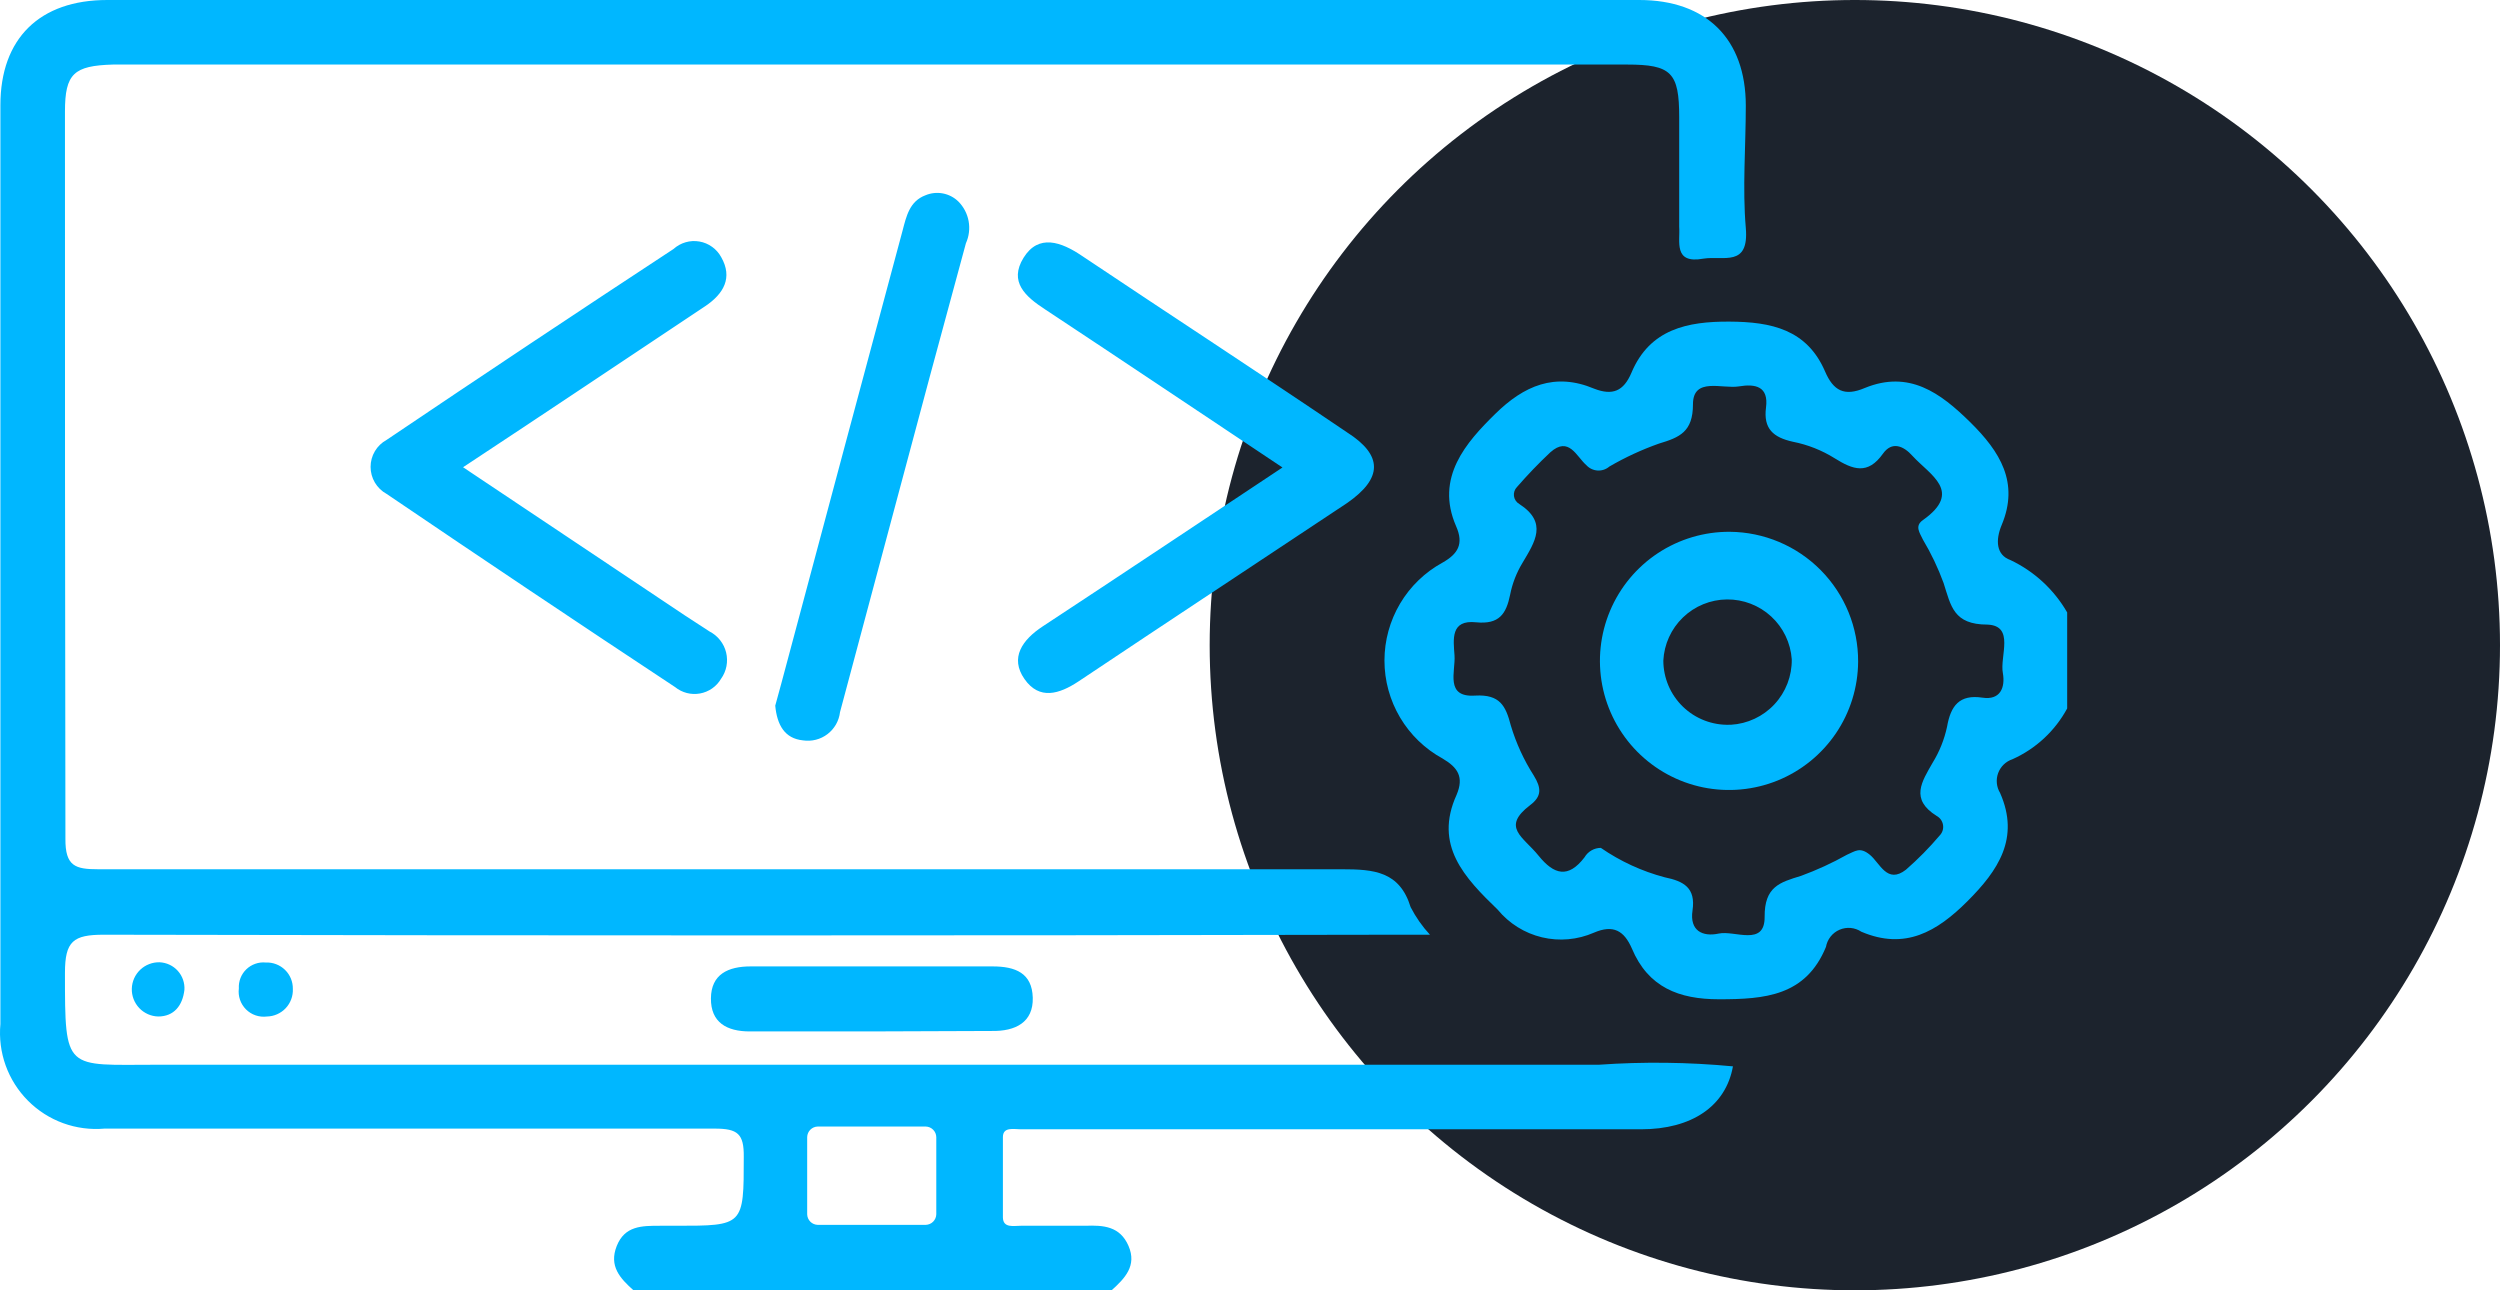
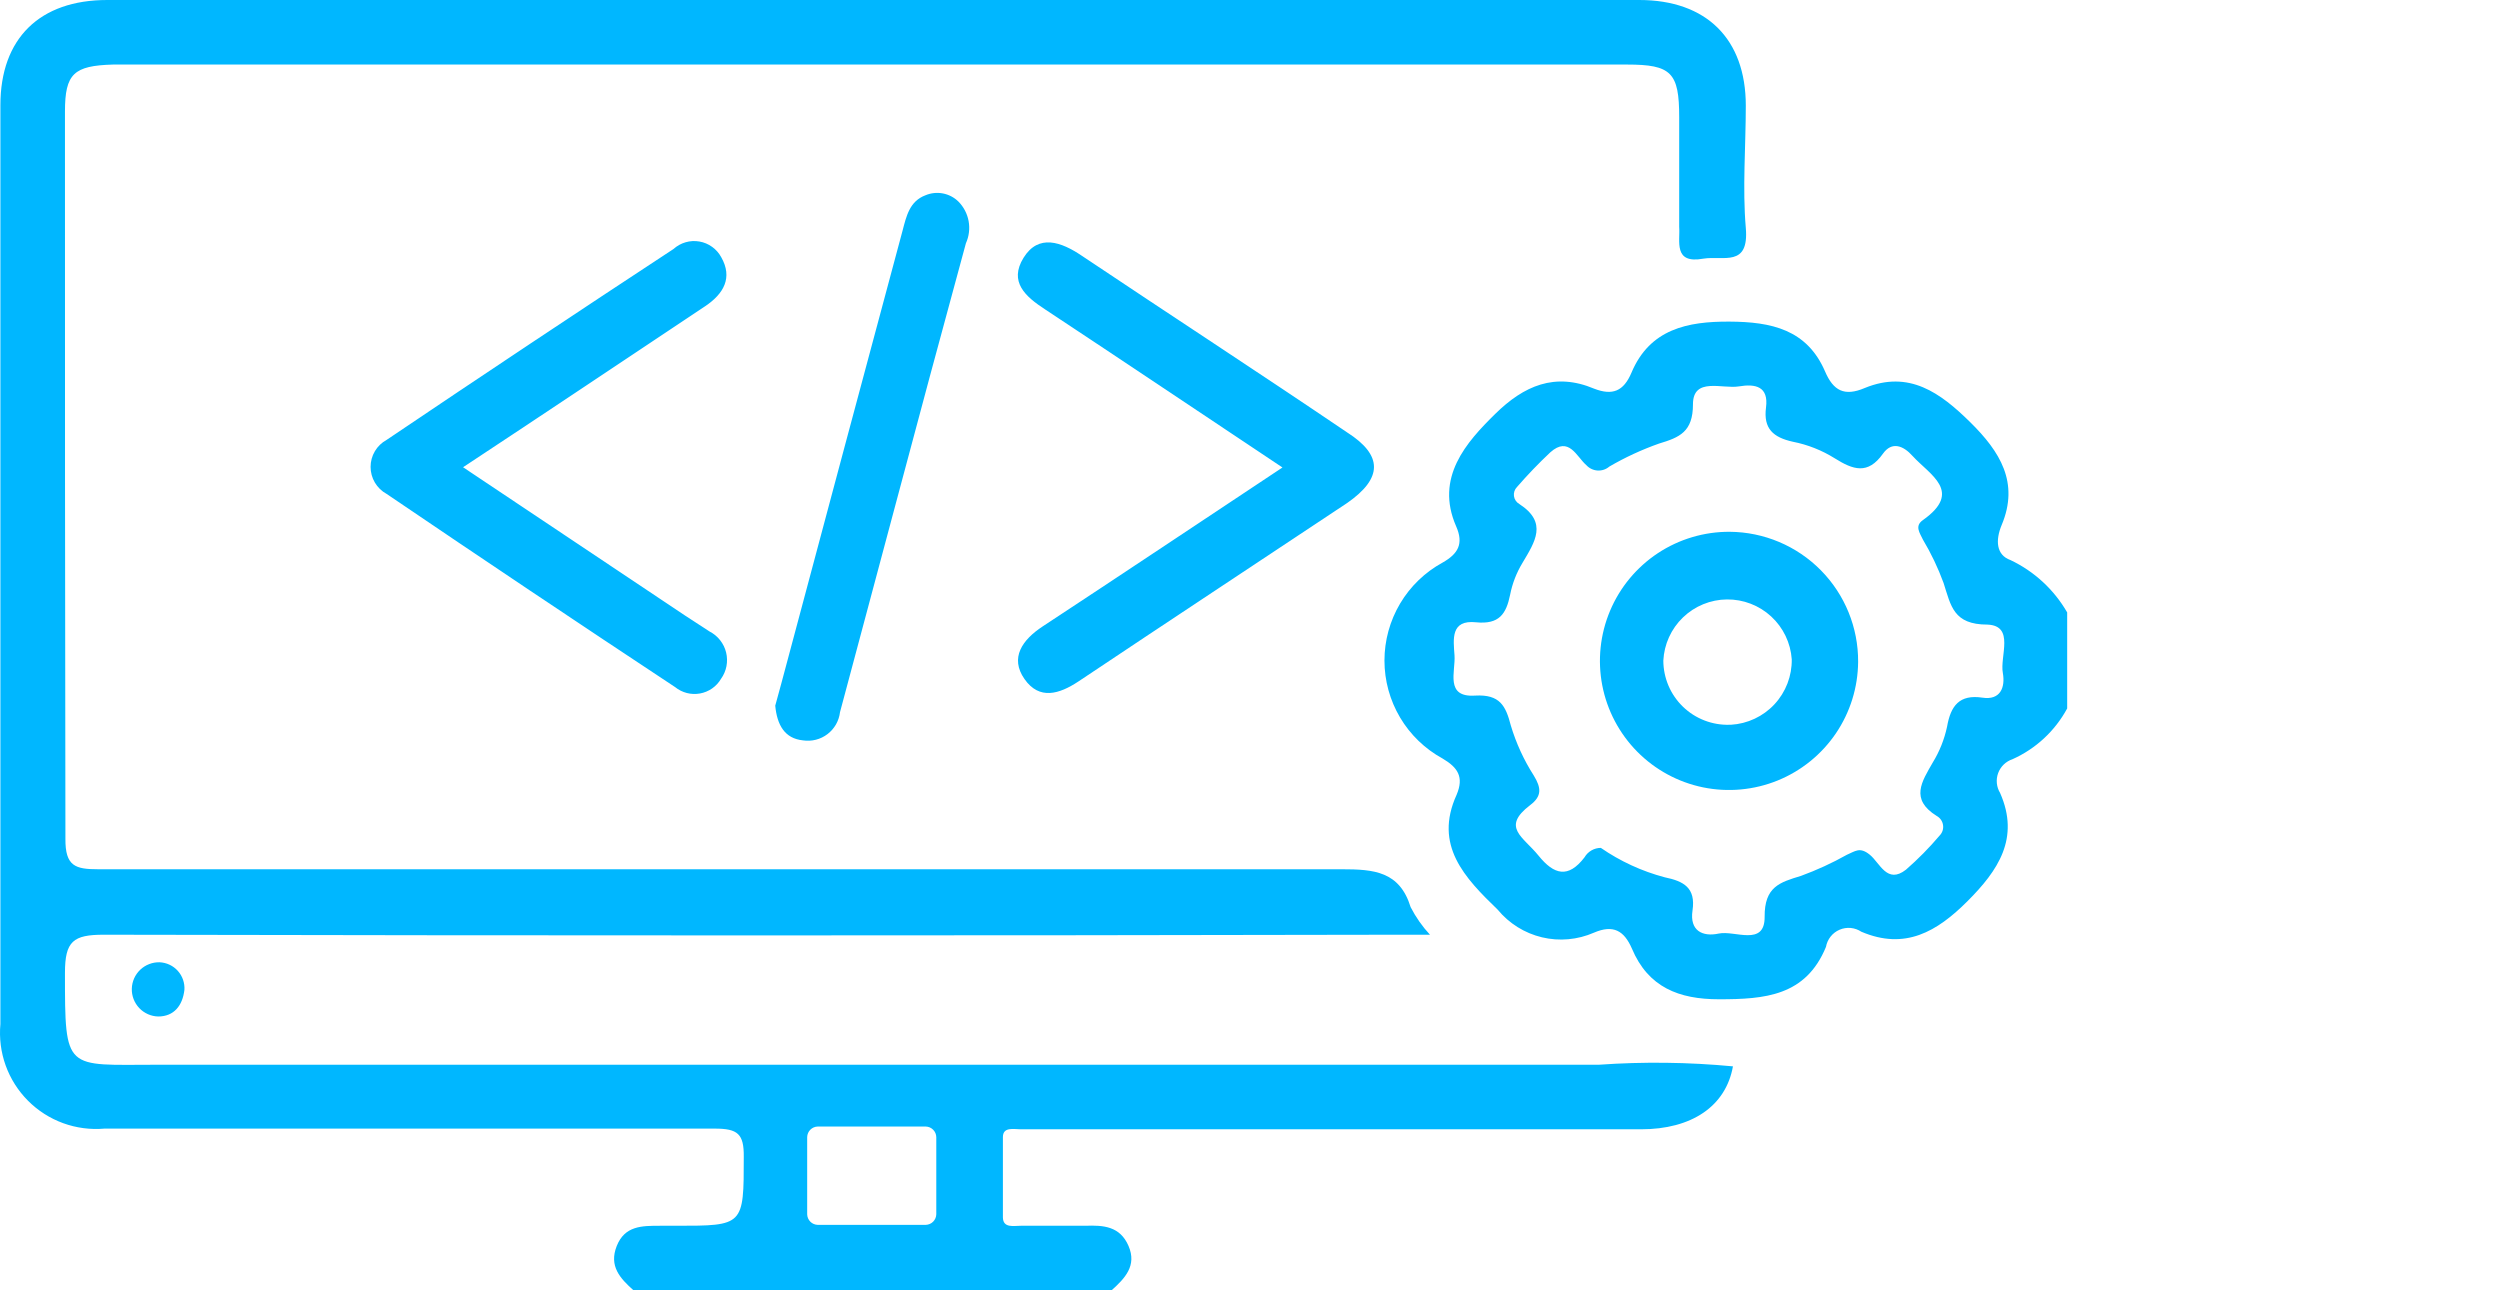
<svg xmlns="http://www.w3.org/2000/svg" width="124" height="64" viewBox="0 0 124 64" fill="none">
-   <circle cx="92" cy="32" r="32" fill="#1C232D" />
  <path d="M22.968 23.175L33.986 30.536L35.194 31.322C35.398 31.427 35.577 31.574 35.718 31.754C35.86 31.934 35.962 32.142 36.016 32.365C36.07 32.588 36.075 32.82 36.032 33.045C35.988 33.27 35.897 33.483 35.763 33.669C35.652 33.859 35.501 34.022 35.32 34.148C35.14 34.273 34.934 34.358 34.718 34.397C34.502 34.436 34.279 34.428 34.066 34.373C33.854 34.318 33.655 34.218 33.484 34.079C28.691 30.912 23.921 27.718 19.174 24.497C18.934 24.366 18.733 24.172 18.594 23.936C18.454 23.701 18.381 23.432 18.381 23.158C18.381 22.885 18.454 22.616 18.594 22.38C18.733 22.145 18.934 21.951 19.174 21.82C23.906 18.629 28.65 15.473 33.405 12.351C33.577 12.196 33.782 12.081 34.004 12.017C34.227 11.952 34.461 11.939 34.69 11.979C34.918 12.018 35.135 12.109 35.322 12.245C35.511 12.38 35.665 12.557 35.775 12.761C36.344 13.764 35.911 14.562 34.977 15.188C31.058 17.797 27.149 20.418 22.968 23.175Z" fill="#00B7FF" />
  <path d="M63.61 23.187C59.554 20.486 55.703 17.9 51.84 15.348C50.86 14.71 50.029 13.98 50.769 12.784C51.51 11.588 52.638 11.998 53.652 12.682C58.027 15.61 62.471 18.504 66.812 21.444C68.601 22.583 68.589 23.722 66.812 24.953C62.357 27.915 57.913 30.844 53.481 33.806C52.547 34.421 51.555 34.74 50.815 33.681C50.074 32.621 50.712 31.732 51.715 31.071C55.634 28.496 59.52 25.899 63.61 23.187Z" fill="#00B7FF" />
  <path d="M38.452 35.002C38.646 34.285 38.862 33.521 39.068 32.724C40.959 25.637 42.858 18.546 44.764 11.451C44.958 10.71 45.118 9.981 45.904 9.685C46.176 9.571 46.475 9.539 46.765 9.594C47.054 9.649 47.322 9.787 47.533 9.993C47.799 10.259 47.977 10.601 48.044 10.971C48.111 11.341 48.064 11.723 47.909 12.066C46.709 16.472 45.52 20.885 44.343 25.306C43.454 28.645 42.554 31.983 41.665 35.321C41.64 35.535 41.572 35.742 41.466 35.929C41.359 36.116 41.216 36.28 41.045 36.411C40.874 36.542 40.678 36.637 40.47 36.69C40.261 36.744 40.044 36.755 39.831 36.723C38.919 36.632 38.543 35.959 38.452 35.002Z" fill="#00B7FF" />
-   <path d="M43.101 51.159C41.13 51.159 39.159 51.159 37.188 51.159C36.048 51.159 35.251 50.715 35.262 49.518C35.273 48.322 36.116 47.934 37.233 47.934C41.228 47.934 45.228 47.934 49.231 47.934C50.37 47.934 51.191 48.265 51.225 49.484C51.259 50.703 50.37 51.159 49.185 51.136C47.191 51.136 45.163 51.159 43.101 51.159Z" fill="#00B7FF" />
  <path d="M9.147 49.097C9.056 49.883 8.623 50.418 7.848 50.418C7.672 50.414 7.498 50.375 7.336 50.303C7.175 50.231 7.029 50.129 6.908 50.001C6.786 49.872 6.691 49.722 6.627 49.557C6.564 49.392 6.533 49.216 6.538 49.04C6.542 48.863 6.582 48.689 6.653 48.528C6.725 48.366 6.828 48.221 6.956 48.099C7.084 47.977 7.235 47.882 7.4 47.819C7.564 47.755 7.74 47.725 7.917 47.729C8.088 47.737 8.256 47.778 8.411 47.851C8.566 47.924 8.705 48.027 8.819 48.154C8.934 48.282 9.022 48.431 9.078 48.593C9.134 48.754 9.158 48.926 9.147 49.097Z" fill="#00B7FF" />
-   <path d="M14.525 49.051C14.533 49.226 14.505 49.401 14.444 49.565C14.383 49.729 14.29 49.879 14.17 50.007C14.05 50.134 13.905 50.236 13.745 50.307C13.585 50.378 13.412 50.416 13.238 50.419C13.049 50.443 12.858 50.423 12.678 50.362C12.498 50.301 12.335 50.199 12.201 50.065C12.067 49.931 11.965 49.767 11.904 49.588C11.842 49.408 11.823 49.217 11.847 49.028C11.837 48.853 11.864 48.677 11.928 48.512C11.992 48.348 12.091 48.2 12.217 48.078C12.344 47.955 12.496 47.862 12.662 47.804C12.828 47.745 13.005 47.724 13.181 47.741C13.356 47.733 13.532 47.761 13.696 47.824C13.861 47.887 14.01 47.982 14.136 48.105C14.262 48.228 14.362 48.375 14.429 48.538C14.495 48.701 14.528 48.875 14.525 49.051Z" fill="#00B7FF" />
  <path d="M99.718 27.779C99.011 27.528 98.966 26.799 99.285 26.035C100.162 23.939 99.205 22.401 97.724 20.942C96.243 19.484 94.693 18.344 92.494 19.244C91.48 19.677 90.933 19.381 90.523 18.424C89.623 16.339 87.857 15.963 85.783 15.952C83.709 15.94 81.829 16.316 80.918 18.492C80.53 19.404 79.983 19.632 79.072 19.279C77.124 18.458 75.585 19.131 74.161 20.532C72.737 21.933 71.164 23.677 72.224 26.104C72.612 26.981 72.315 27.471 71.552 27.904C70.679 28.381 69.951 29.083 69.444 29.938C68.937 30.794 68.669 31.769 68.669 32.764C68.669 33.758 68.937 34.733 69.444 35.589C69.951 36.444 70.679 37.146 71.552 37.623C72.304 38.067 72.623 38.535 72.247 39.423C71.107 41.93 72.646 43.536 74.286 45.12C74.85 45.804 75.621 46.285 76.482 46.491C77.344 46.697 78.249 46.615 79.06 46.26C80.017 45.849 80.553 46.157 80.941 47.046C81.749 48.971 83.276 49.564 85.259 49.564C87.538 49.564 89.566 49.404 90.568 46.966C90.601 46.779 90.68 46.604 90.797 46.455C90.915 46.306 91.068 46.189 91.242 46.115C91.416 46.04 91.606 46.01 91.795 46.027C91.984 46.045 92.165 46.109 92.323 46.214C94.488 47.137 96.072 46.214 97.587 44.699C99.103 43.183 100.196 41.577 99.205 39.332C99.116 39.186 99.061 39.021 99.044 38.85C99.027 38.679 99.049 38.507 99.108 38.346C99.168 38.185 99.262 38.039 99.385 37.92C99.509 37.801 99.657 37.711 99.82 37.657C100.976 37.139 101.929 36.254 102.532 35.139V30.376C101.88 29.245 100.898 28.338 99.718 27.779ZM99.342 33.385C99.467 34.102 99.216 34.74 98.328 34.604C97.188 34.433 96.755 35.002 96.573 36.051C96.439 36.675 96.201 37.272 95.867 37.817C95.32 38.774 94.727 39.64 96.06 40.471C96.144 40.517 96.215 40.581 96.27 40.658C96.324 40.736 96.36 40.825 96.374 40.919C96.389 41.013 96.381 41.109 96.353 41.199C96.324 41.289 96.274 41.372 96.208 41.44C95.694 42.047 95.134 42.615 94.534 43.138C93.599 43.867 93.246 42.807 92.745 42.397C92.243 41.987 92.015 42.226 91.605 42.397C90.875 42.807 90.113 43.157 89.326 43.445C88.278 43.764 87.515 43.981 87.526 45.474C87.538 46.966 86.045 46.134 85.247 46.305C84.45 46.476 83.8 46.169 83.948 45.166C84.119 44.026 83.504 43.707 82.57 43.514C81.438 43.214 80.366 42.721 79.402 42.055C79.238 42.055 79.077 42.099 78.935 42.181C78.793 42.263 78.675 42.38 78.593 42.522C77.784 43.582 77.078 43.388 76.314 42.443C75.551 41.497 74.446 41.041 75.893 39.936C76.485 39.492 76.451 39.081 76.075 38.466C75.582 37.695 75.198 36.859 74.936 35.982C74.685 35.014 74.4 34.433 73.17 34.501C71.654 34.604 72.201 33.305 72.144 32.507C72.087 31.709 71.939 30.73 73.215 30.866C74.355 30.98 74.708 30.456 74.902 29.499C75.012 28.939 75.221 28.403 75.517 27.915C76.132 26.878 76.782 25.921 75.357 24.998C75.286 24.958 75.225 24.901 75.179 24.833C75.133 24.765 75.103 24.687 75.092 24.605C75.081 24.523 75.089 24.441 75.115 24.363C75.141 24.285 75.185 24.214 75.243 24.155C75.765 23.554 76.316 22.98 76.896 22.435C77.819 21.614 78.195 22.651 78.684 23.073C78.828 23.23 79.028 23.325 79.24 23.338C79.453 23.351 79.662 23.28 79.824 23.141C80.607 22.685 81.431 22.304 82.285 22.002C83.31 21.694 83.971 21.421 83.971 20.053C83.971 18.686 85.43 19.302 86.25 19.165C87.07 19.028 87.731 19.165 87.594 20.213C87.458 21.261 87.948 21.694 88.928 21.911C89.663 22.056 90.366 22.334 91.001 22.731C91.913 23.301 92.642 23.563 93.394 22.503C93.838 21.877 94.408 22.104 94.864 22.617C95.73 23.563 97.371 24.383 95.377 25.796C94.955 26.092 95.217 26.423 95.377 26.765C95.785 27.449 96.128 28.17 96.402 28.918C96.767 30.057 96.892 30.98 98.578 30.98C99.946 31.037 99.182 32.553 99.342 33.385Z" fill="#00B7FF" />
  <path d="M85.794 26.377C84.528 26.37 83.289 26.739 82.232 27.436C81.176 28.134 80.35 29.129 79.859 30.296C79.367 31.463 79.233 32.749 79.472 33.992C79.712 35.235 80.315 36.379 81.204 37.28C82.094 38.181 83.231 38.798 84.471 39.053C85.711 39.307 86.998 39.189 88.171 38.713C89.344 38.236 90.349 37.422 91.06 36.375C91.77 35.327 92.154 34.092 92.163 32.826C92.173 31.127 91.507 29.493 90.313 28.284C89.119 27.075 87.494 26.389 85.794 26.377ZM85.794 35.948C85.368 35.962 84.943 35.89 84.545 35.736C84.146 35.583 83.783 35.351 83.476 35.055C83.169 34.758 82.924 34.403 82.757 34.011C82.59 33.618 82.503 33.196 82.501 32.769C82.541 31.956 82.889 31.189 83.475 30.625C84.061 30.06 84.84 29.741 85.654 29.732C86.468 29.724 87.254 30.026 87.852 30.578C88.45 31.13 88.814 31.889 88.871 32.701C88.884 33.527 88.577 34.326 88.014 34.932C87.451 35.537 86.676 35.901 85.851 35.948H85.794Z" fill="#00B7FF" />
  <path d="M84.484 12.83C85.475 12.67 86.763 13.274 86.592 11.303C86.421 9.332 86.592 7.258 86.592 5.241C86.592 1.926 84.632 0 81.305 0H5.319C1.969 0 0.02 1.903 0.02 5.218V50.794C-0.044 51.489 0.045 52.19 0.281 52.847C0.517 53.503 0.895 54.1 1.388 54.595C1.88 55.089 2.475 55.47 3.131 55.709C3.786 55.948 4.487 56.04 5.182 55.979C8.338 55.979 11.483 55.979 14.639 55.979C21.578 55.979 28.517 55.979 35.456 55.979C36.595 55.979 36.903 56.241 36.891 57.38C36.891 60.798 36.891 60.798 33.53 60.798C33.268 60.798 32.995 60.798 32.733 60.798C31.832 60.798 30.989 60.798 30.59 61.801C30.192 62.804 30.761 63.407 31.422 64H55.133C55.794 63.407 56.398 62.781 55.976 61.801C55.555 60.821 54.734 60.764 53.834 60.798C52.763 60.798 51.692 60.798 50.632 60.798C50.279 60.798 49.755 60.924 49.744 60.388C49.744 59.066 49.744 57.733 49.744 56.4C49.744 55.876 50.291 56.013 50.632 56.013C52.182 56.013 53.732 56.013 55.281 56.013H81.396C83.903 56.013 85.601 54.873 85.954 52.891C83.742 52.682 81.516 52.655 79.3 52.811H7.78C3.222 52.811 3.222 53.187 3.222 48.254C3.222 46.681 3.632 46.362 5.148 46.362C26.561 46.408 47.974 46.408 69.387 46.362H70.925C70.546 45.952 70.224 45.492 69.968 44.995C69.421 43.217 68.145 43.115 66.55 43.115C46.041 43.115 25.44 43.115 4.874 43.115C3.735 43.115 3.233 42.967 3.245 41.599C3.222 29.624 3.222 17.581 3.222 5.537C3.222 3.646 3.666 3.259 5.603 3.202H80.701C82.9 3.202 83.288 3.6 83.288 5.811C83.288 7.623 83.288 9.434 83.288 11.246C83.345 11.964 82.98 13.103 84.484 12.83ZM40.036 56.4C40.039 56.262 40.095 56.13 40.193 56.033C40.29 55.935 40.422 55.879 40.56 55.876H45.915C46.053 55.879 46.185 55.935 46.283 56.033C46.38 56.13 46.437 56.262 46.44 56.4V60.229C46.437 60.367 46.38 60.498 46.283 60.596C46.185 60.694 46.053 60.75 45.915 60.753H40.56C40.422 60.75 40.29 60.694 40.193 60.596C40.095 60.498 40.039 60.367 40.036 60.229V56.4Z" fill="#00B7FF" />
</svg>